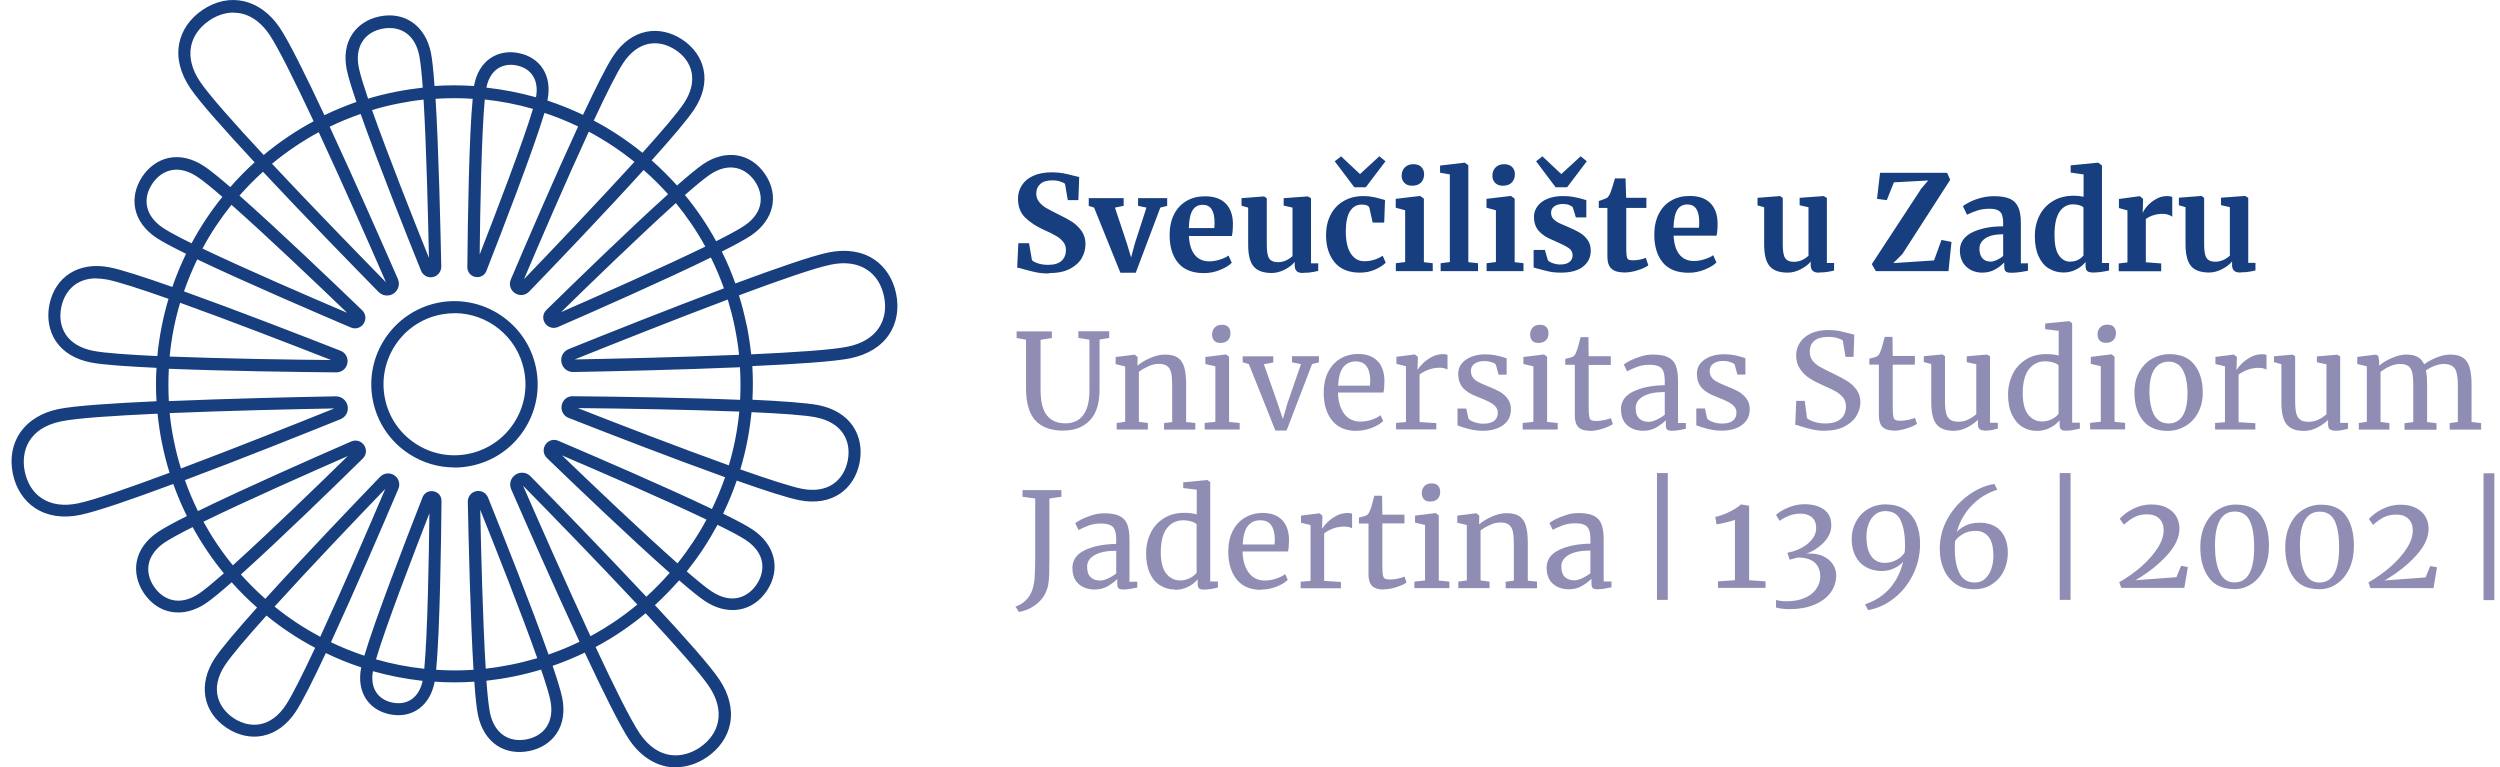
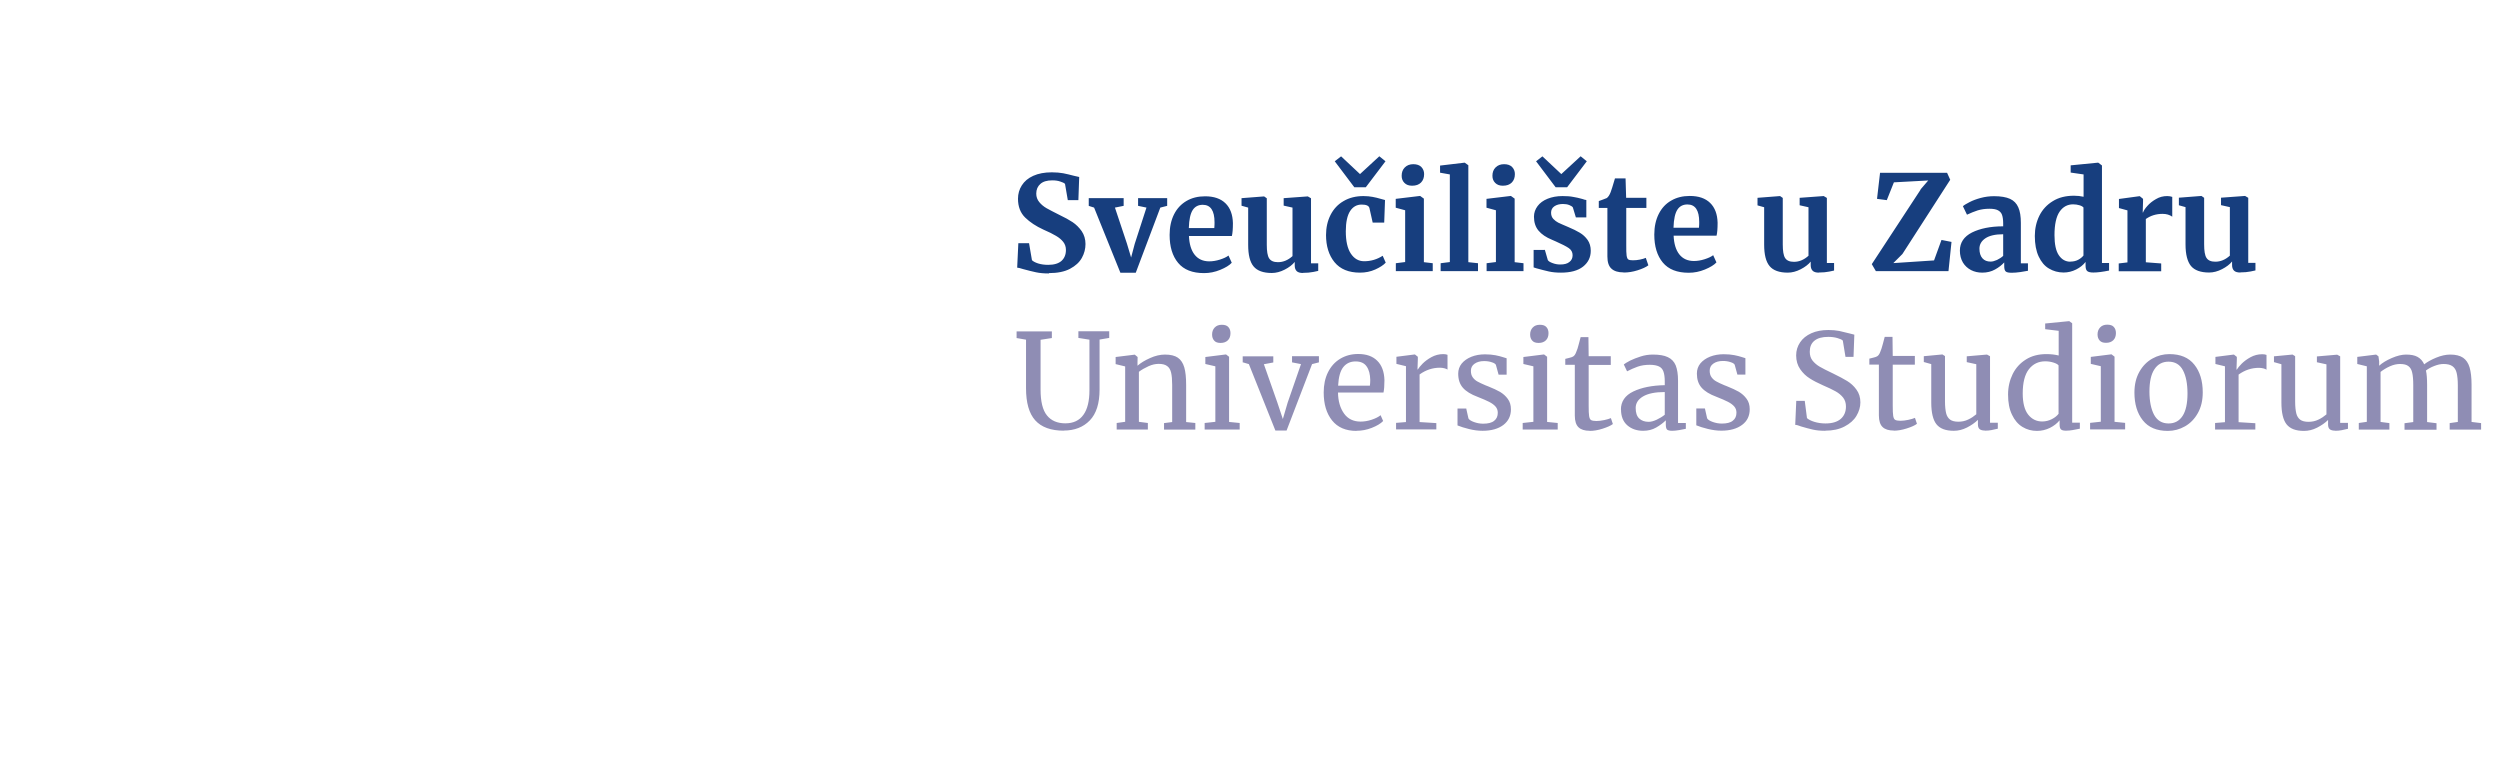
<svg xmlns="http://www.w3.org/2000/svg" width="215" height="66" viewBox="0 0 215 66" fill="none">
-   <path d="M58.124 66C56.623 66 55.172 65.179 54.121 63.628C53.341 62.467 51.89 59.545 50.288 56.122C49.398 56.553 48.477 56.933 47.526 57.263C47.937 58.454 48.227 59.425 48.347 59.995C48.587 61.176 48.427 62.247 47.867 63.078C47.356 63.848 46.516 64.389 45.505 64.589C44.494 64.789 43.513 64.629 42.743 64.118C41.912 63.568 41.342 62.647 41.101 61.467C40.981 60.886 40.881 59.885 40.791 58.624C39.64 58.704 38.509 58.704 37.379 58.624C37.379 58.644 37.379 58.664 37.368 58.684C36.978 60.696 35.447 61.807 33.556 61.437C31.664 61.066 30.663 59.475 31.054 57.453C31.054 57.453 31.054 57.413 31.064 57.393C30.023 57.053 29.002 56.643 28.021 56.162C26.941 58.474 26 60.346 25.439 61.196C24.689 62.337 23.698 63.058 22.597 63.278C21.576 63.488 20.476 63.248 19.505 62.607C17.423 61.226 17.013 58.815 18.484 56.593C19.044 55.752 20.405 54.151 22.107 52.249C21.336 51.569 20.606 50.848 19.925 50.078C18.974 50.908 18.204 51.549 17.713 51.879C15.762 53.2 13.62 52.85 12.379 51.018C11.809 50.168 11.589 49.197 11.759 48.286C11.949 47.306 12.579 46.425 13.58 45.754C14.071 45.424 14.951 44.944 16.072 44.383C15.632 43.493 15.242 42.572 14.901 41.621C11.358 42.942 8.276 44.003 6.895 44.283C5.394 44.593 4.053 44.383 3.002 43.683C2.031 43.042 1.361 41.992 1.101 40.721C0.55 37.998 2.131 35.767 5.044 35.176C6.415 34.896 9.677 34.676 13.46 34.506C13.4 33.535 13.4 32.584 13.46 31.634C10.918 31.513 8.817 31.373 7.816 31.173C6.475 30.913 5.434 30.282 4.803 29.342C4.223 28.471 4.023 27.37 4.243 26.229C4.723 23.777 6.795 22.476 9.407 22.987C10.408 23.177 12.409 23.828 14.821 24.678C15.161 23.697 15.552 22.747 16.002 21.826C14.861 21.265 13.96 20.785 13.47 20.465C12.459 19.794 11.829 18.924 11.629 17.943C11.449 17.032 11.659 16.061 12.229 15.201C12.8 14.34 13.61 13.77 14.521 13.58C15.502 13.379 16.552 13.63 17.553 14.29C18.054 14.62 18.844 15.261 19.805 16.091C20.456 15.341 21.156 14.63 21.897 13.96C19.325 11.188 17.143 8.746 16.352 7.565C15.502 6.294 15.171 4.973 15.412 3.742C15.632 2.601 16.352 1.57 17.423 0.85C19.725 -0.701 22.387 -0.091 24.048 2.371C24.839 3.532 26.29 6.474 27.901 9.907C28.792 9.476 29.713 9.096 30.653 8.766C30.243 7.565 29.943 6.594 29.823 6.004C29.582 4.823 29.743 3.752 30.303 2.921C30.814 2.151 31.654 1.61 32.655 1.41C34.827 0.97 36.588 2.231 37.058 4.533C37.178 5.113 37.279 6.124 37.368 7.395C38.509 7.315 39.64 7.325 40.761 7.395C40.761 7.365 40.771 7.335 40.781 7.305C40.981 6.274 41.472 5.473 42.192 4.993C42.863 4.543 43.713 4.382 44.594 4.563C46.486 4.933 47.486 6.524 47.096 8.546C47.096 8.546 47.086 8.606 47.076 8.646C48.127 8.996 49.148 9.406 50.138 9.877C51.229 7.555 52.17 5.663 52.74 4.813C53.491 3.672 54.482 2.951 55.583 2.731C56.603 2.521 57.704 2.761 58.675 3.402C59.646 4.042 60.296 4.963 60.506 5.984C60.737 7.085 60.456 8.275 59.696 9.416C59.135 10.267 57.764 11.878 56.043 13.79C56.813 14.47 57.534 15.191 58.225 15.951C59.185 15.111 59.966 14.46 60.466 14.12C62.418 12.799 64.559 13.149 65.8 14.981C67.031 16.812 66.551 18.924 64.6 20.245C64.109 20.575 63.209 21.065 62.078 21.636C62.518 22.517 62.908 23.437 63.239 24.378C66.791 23.057 69.884 21.986 71.275 21.706C72.776 21.406 74.117 21.606 75.168 22.306C76.138 22.947 76.809 23.998 77.069 25.269C77.329 26.54 77.119 27.77 76.479 28.741C75.788 29.792 74.627 30.503 73.136 30.813C71.755 31.093 68.493 31.313 64.7 31.483C64.76 32.454 64.76 33.415 64.71 34.376C67.272 34.496 69.343 34.646 70.354 34.836C71.695 35.096 72.736 35.727 73.366 36.667C73.947 37.538 74.147 38.639 73.927 39.78C73.707 40.921 73.106 41.871 72.245 42.452C71.315 43.082 70.104 43.282 68.763 43.022C67.772 42.832 65.77 42.182 63.359 41.331C63.028 42.292 62.638 43.242 62.188 44.173C63.329 44.734 64.219 45.204 64.71 45.534C66.671 46.835 67.171 48.947 65.961 50.788C64.74 52.63 62.598 52.99 60.636 51.699C60.146 51.369 59.355 50.738 58.405 49.908C57.744 50.658 57.054 51.369 56.323 52.039C58.895 54.801 61.057 57.243 61.847 58.414C62.698 59.675 63.028 61.006 62.788 62.237C62.568 63.378 61.847 64.409 60.777 65.129C59.926 65.7 59.025 65.98 58.145 65.98L58.124 66ZM54.992 63.048C56.613 65.44 58.725 65.259 60.176 64.289C61.027 63.708 61.577 62.938 61.747 62.057C61.938 61.096 61.667 60.045 60.967 59.015C60.196 57.874 58.065 55.472 55.523 52.74C54.191 53.851 52.75 54.831 51.219 55.642C52.8 59.025 54.231 61.907 54.992 63.038V63.048ZM42.132 61.266C42.312 62.177 42.733 62.858 43.333 63.258C43.884 63.618 44.564 63.728 45.315 63.578C46.055 63.428 46.646 63.058 47.006 62.507C47.406 61.907 47.516 61.116 47.326 60.206C47.216 59.655 46.926 58.734 46.536 57.584C45.765 57.814 44.984 58.014 44.194 58.174C43.403 58.334 42.613 58.454 41.832 58.544C41.922 59.755 42.022 60.716 42.132 61.266ZM19.365 57.183C17.974 59.275 18.834 60.916 20.085 61.757C20.836 62.247 21.626 62.427 22.397 62.277C23.228 62.107 23.978 61.547 24.579 60.636C25.119 59.815 26.04 57.974 27.101 55.712C25.619 54.931 24.218 54.001 22.917 52.94C21.236 54.801 19.905 56.373 19.365 57.183ZM32.075 57.714C31.814 59.135 32.465 60.166 33.766 60.426C35.067 60.676 36.047 59.965 36.348 58.554C34.897 58.394 33.465 58.114 32.075 57.724V57.714ZM37.519 57.603C38.58 57.674 39.65 57.674 40.721 57.603C40.451 53.15 40.301 46.485 40.231 43.142C40.231 42.702 40.521 42.332 40.951 42.242C41.392 42.152 41.802 42.382 41.972 42.792C43.223 45.895 45.685 52.089 47.176 56.292C48.087 55.972 48.977 55.612 49.838 55.192C47.666 50.508 45.295 45.134 43.964 42.082C43.764 41.621 43.914 41.111 44.324 40.831C44.734 40.55 45.275 40.6 45.625 40.961C47.957 43.333 52.05 47.546 55.583 51.319C56.293 50.678 56.964 49.988 57.594 49.267C54.252 46.315 49.438 41.711 47.036 39.389C46.716 39.079 46.666 38.609 46.906 38.239C47.146 37.868 47.606 37.728 48.017 37.908C51.089 39.219 57.204 41.851 61.227 43.773C61.657 42.882 62.038 41.962 62.358 41.041C57.724 39.38 51.98 37.148 48.897 35.937C48.457 35.767 48.217 35.316 48.307 34.856C48.397 34.396 48.777 34.065 49.258 34.075C53.261 34.115 59.055 34.196 63.649 34.386C63.699 33.455 63.689 32.524 63.639 31.584C58.485 31.804 52.63 31.934 49.308 31.994H49.288C48.797 31.994 48.387 31.663 48.287 31.173C48.187 30.683 48.437 30.212 48.907 30.022C51.99 28.781 57.424 26.61 62.258 24.798C61.938 23.887 61.557 23.007 61.137 22.146C57.134 24.108 51.039 26.79 47.987 28.121C47.576 28.301 47.126 28.161 46.876 27.8C46.626 27.43 46.676 26.96 46.996 26.65C49.378 24.318 54.142 19.684 57.454 16.702C56.794 15.961 56.093 15.271 55.352 14.62C52.05 18.263 47.807 22.697 45.505 25.078C45.175 25.419 44.674 25.469 44.284 25.209C43.894 24.948 43.743 24.468 43.934 24.028C45.225 20.985 47.657 15.341 49.718 10.877C48.787 10.427 47.817 10.037 46.826 9.707C45.865 12.919 43.093 20.075 41.832 23.297C41.682 23.687 41.292 23.898 40.881 23.817C40.471 23.737 40.191 23.397 40.191 22.977C40.231 18.694 40.341 11.658 40.651 8.496C39.6 8.426 38.529 8.426 37.459 8.496C37.729 12.949 37.879 19.594 37.949 22.927C37.949 23.367 37.659 23.737 37.228 23.828C36.788 23.918 36.378 23.687 36.208 23.277C34.957 20.185 32.505 14.01 31.014 9.797C30.103 10.117 29.212 10.477 28.352 10.898C30.523 15.581 32.885 20.935 34.216 23.988C34.416 24.448 34.266 24.958 33.856 25.239C33.446 25.519 32.905 25.459 32.555 25.108C30.233 22.737 26.14 18.543 22.617 14.771C21.907 15.411 21.226 16.102 20.596 16.822C23.938 19.774 28.742 24.368 31.144 26.68C31.464 26.99 31.514 27.46 31.274 27.831C31.034 28.201 30.573 28.341 30.163 28.161C27.091 26.85 20.986 24.228 16.963 22.306C16.532 23.197 16.152 24.118 15.822 25.058C20.456 26.72 26.19 28.951 29.282 30.162C29.723 30.332 29.963 30.783 29.873 31.243C29.783 31.704 29.392 32.024 28.932 32.024H28.922C25.61 31.994 19.445 31.914 14.521 31.714C14.471 32.634 14.471 33.565 14.521 34.496C19.675 34.276 25.539 34.145 28.872 34.085C29.372 34.085 29.793 34.416 29.893 34.906C29.993 35.396 29.743 35.867 29.272 36.057C26.19 37.298 20.736 39.48 15.902 41.291C16.222 42.202 16.602 43.092 17.023 43.953C21.036 41.992 27.141 39.299 30.203 37.968C30.613 37.788 31.064 37.928 31.314 38.289C31.564 38.659 31.514 39.129 31.194 39.44C28.812 41.781 24.028 46.435 20.716 49.407C21.376 50.148 22.077 50.838 22.817 51.499C26.12 47.856 30.383 43.403 32.685 41.011C33.015 40.67 33.516 40.62 33.906 40.871C34.296 41.131 34.446 41.621 34.256 42.051C32.955 45.104 30.523 50.768 28.462 55.232C29.392 55.682 30.353 56.062 31.334 56.393C32.225 53.37 34.776 46.765 36.338 42.772C36.488 42.382 36.878 42.172 37.288 42.252C37.699 42.332 37.979 42.672 37.969 43.092C37.939 46.565 37.829 54.281 37.509 57.603H37.519ZM32.335 56.703C33.686 57.093 35.067 57.363 36.488 57.514C36.768 54.611 36.888 47.956 36.928 44.143C35.547 47.696 33.155 53.911 32.335 56.703ZM41.302 43.873C41.372 47.386 41.522 53.42 41.772 57.503C42.513 57.423 43.253 57.303 43.994 57.153C44.744 57.003 45.475 56.813 46.205 56.603C44.844 52.74 42.613 47.125 41.312 43.873H41.302ZM23.618 52.169C24.839 53.16 26.16 54.031 27.541 54.761C29.503 50.518 31.804 45.164 33.135 42.041C30.784 44.483 26.75 48.707 23.618 52.159V52.169ZM44.984 41.771C46.325 44.834 48.647 50.118 50.779 54.711C52.21 53.941 53.561 53.03 54.812 51.989C51.349 48.286 47.326 44.153 44.984 41.771ZM16.562 45.334C15.482 45.874 14.641 46.335 14.171 46.645C13.4 47.166 12.93 47.806 12.79 48.507C12.669 49.157 12.82 49.828 13.25 50.458C13.97 51.519 15.362 52.229 17.133 51.038C17.593 50.728 18.334 50.108 19.255 49.307C18.244 48.076 17.343 46.745 16.562 45.324V45.334ZM59.055 49.137C59.976 49.938 60.727 50.548 61.197 50.858C62.978 52.039 64.369 51.319 65.08 50.248C65.79 49.177 65.911 47.616 64.129 46.435C63.659 46.125 62.808 45.674 61.707 45.134C61.327 45.834 60.917 46.525 60.476 47.196C60.036 47.866 59.556 48.517 59.065 49.137H59.055ZM17.493 44.864C18.224 46.195 19.074 47.456 20.025 48.617C23.067 45.874 27.411 41.671 29.913 39.219C26.7 40.63 21.166 43.072 17.483 44.874L17.493 44.864ZM48.307 39.139C50.829 41.571 55.202 45.734 58.265 48.447C58.735 47.866 59.175 47.255 59.596 46.625C60.016 45.995 60.406 45.344 60.757 44.684C57.064 42.922 51.529 40.53 48.297 39.149L48.307 39.139ZM13.55 35.577C9.807 35.747 6.595 35.957 5.254 36.237C2.422 36.818 1.781 38.839 2.131 40.55C2.342 41.561 2.842 42.362 3.592 42.852C4.403 43.393 5.474 43.543 6.695 43.292C8.046 43.022 11.078 41.962 14.581 40.66C14.331 39.84 14.111 39.009 13.941 38.158C13.76 37.298 13.64 36.437 13.55 35.577ZM63.669 40.37C66.041 41.201 67.992 41.841 68.953 42.032C70.014 42.242 70.954 42.102 71.655 41.621C72.296 41.181 72.726 40.49 72.906 39.61C73.076 38.729 72.936 37.928 72.506 37.278C72.035 36.577 71.225 36.097 70.154 35.887C69.193 35.697 67.141 35.556 64.63 35.446C64.469 37.118 64.149 38.769 63.669 40.37ZM14.591 35.526C14.671 36.327 14.791 37.138 14.961 37.938C15.121 38.739 15.322 39.52 15.562 40.29C20.305 38.509 25.66 36.367 28.752 35.126C25.409 35.186 19.655 35.316 14.591 35.526ZM49.688 35.096C52.84 36.337 58.285 38.439 62.678 40.02C63.128 38.509 63.429 36.968 63.579 35.396C58.915 35.216 53.081 35.126 49.688 35.096ZM14.581 30.663C19.245 30.843 25.079 30.933 28.472 30.963C25.319 29.722 19.885 27.62 15.492 26.039C15.041 27.53 14.741 29.081 14.591 30.653L14.581 30.663ZM62.588 25.759C57.854 27.54 52.51 29.672 49.418 30.913C52.75 30.853 58.505 30.723 63.559 30.513C63.479 29.712 63.349 28.921 63.188 28.121C63.028 27.31 62.818 26.53 62.588 25.759ZM8.276 23.938C6.435 23.938 5.514 25.169 5.264 26.45C5.094 27.33 5.234 28.131 5.664 28.781C6.134 29.482 6.945 29.962 8.016 30.172C8.987 30.363 11.038 30.503 13.53 30.623C13.69 28.941 14.021 27.29 14.491 25.699C12.119 24.858 10.158 24.228 9.197 24.038C8.867 23.978 8.556 23.948 8.266 23.948L8.276 23.938ZM64.209 27.921C64.379 28.771 64.51 29.622 64.6 30.473C68.342 30.302 71.565 30.092 72.906 29.812C74.127 29.562 75.058 29.002 75.588 28.191C76.078 27.44 76.239 26.509 76.028 25.499C75.818 24.488 75.318 23.687 74.567 23.197C73.757 22.657 72.686 22.506 71.465 22.757C70.114 23.027 67.061 24.088 63.549 25.399C63.809 26.219 64.019 27.06 64.199 27.921H64.209ZM17.413 21.376C21.106 23.137 26.63 25.529 29.853 26.9C27.331 24.478 22.977 20.325 19.905 17.613C18.964 18.794 18.124 20.045 17.413 21.376ZM58.124 17.463C55.082 20.205 50.759 24.388 48.257 26.84C51.469 25.439 56.974 22.997 60.657 21.206C59.926 19.874 59.075 18.623 58.124 17.463ZM23.388 14.08C26.85 17.773 30.863 21.896 33.195 24.278C31.864 21.215 29.543 15.951 27.411 11.368C25.97 12.149 24.629 13.059 23.388 14.09V14.08ZM50.639 11.318C48.687 15.551 46.386 20.895 45.065 24.008C47.406 21.576 51.419 17.363 54.562 13.92C53.341 12.939 52.03 12.068 50.649 11.328L50.639 11.318ZM31.994 9.466C33.365 13.329 35.577 18.924 36.888 22.176C36.818 18.674 36.668 12.649 36.428 8.566C35.677 8.646 34.937 8.766 34.186 8.916C33.446 9.066 32.715 9.246 32.004 9.466H31.994ZM41.692 8.556C41.412 11.478 41.292 18.093 41.252 21.886C42.633 18.353 45.004 12.168 45.835 9.366C44.494 8.976 43.103 8.706 41.692 8.556ZM15.181 14.59C15.021 14.59 14.871 14.61 14.721 14.64C14.081 14.771 13.51 15.181 13.09 15.811C12.669 16.442 12.519 17.122 12.649 17.763C12.79 18.463 13.27 19.104 14.041 19.614C14.511 19.924 15.372 20.385 16.472 20.925C17.233 19.514 18.114 18.173 19.125 16.932C18.194 16.131 17.443 15.511 16.963 15.201C16.362 14.8 15.752 14.59 15.171 14.59H15.181ZM58.905 16.772C59.916 18.003 60.817 19.324 61.587 20.745C62.678 20.195 63.539 19.734 64.009 19.414C65.78 18.223 65.64 16.662 64.93 15.601C64.209 14.54 62.818 13.83 61.047 15.021C60.576 15.341 59.826 15.961 58.905 16.772ZM20.085 1.08C19.335 1.08 18.604 1.35 18.004 1.76C17.153 2.341 16.602 3.111 16.432 3.992C16.242 4.953 16.512 6.004 17.213 7.035C17.984 8.175 20.125 10.587 22.677 13.329C23.998 12.229 25.429 11.258 26.971 10.427C25.379 7.035 23.948 4.142 23.188 3.001C22.247 1.61 21.136 1.09 20.085 1.09V1.08ZM51.079 10.377C52.56 11.158 53.951 12.088 55.252 13.139C56.944 11.258 58.285 9.687 58.825 8.866C59.425 7.965 59.646 7.045 59.476 6.214C59.316 5.453 58.845 4.783 58.094 4.292C57.344 3.802 56.553 3.622 55.783 3.772C54.952 3.942 54.202 4.503 53.601 5.413C53.051 6.234 52.13 8.095 51.059 10.377H51.079ZM33.486 2.411C33.275 2.411 33.075 2.431 32.875 2.471C32.135 2.621 31.544 2.991 31.184 3.542C30.784 4.142 30.673 4.933 30.863 5.844C30.974 6.394 31.264 7.325 31.654 8.486C32.405 8.255 33.185 8.065 33.976 7.905C34.776 7.745 35.567 7.625 36.358 7.535C36.268 6.304 36.168 5.343 36.057 4.783C35.697 3.021 34.586 2.411 33.496 2.411H33.486ZM41.822 7.535C43.273 7.695 44.704 7.975 46.095 8.366C46.365 6.924 45.725 5.884 44.414 5.623C43.803 5.503 43.243 5.603 42.793 5.904C42.312 6.234 41.972 6.794 41.832 7.535H41.822ZM39.07 40.2C37.679 40.2 36.318 39.79 35.137 39.009C33.546 37.958 32.455 36.347 32.075 34.476C31.284 30.613 33.796 26.83 37.659 26.039C41.522 25.259 45.305 27.761 46.095 31.623C46.476 33.495 46.105 35.406 45.054 36.998C44.004 38.589 42.392 39.68 40.521 40.06C40.041 40.16 39.56 40.21 39.08 40.21L39.07 40.2ZM39.09 26.94C38.69 26.94 38.279 26.98 37.869 27.06C34.566 27.73 32.435 30.963 33.105 34.266C33.425 35.867 34.356 37.238 35.717 38.139C37.078 39.039 38.71 39.359 40.301 39.029C41.902 38.699 43.273 37.778 44.174 36.417C45.075 35.056 45.395 33.425 45.065 31.824C44.474 28.931 41.922 26.93 39.08 26.93L39.09 26.94Z" fill="#173E7E" />
-   <path d="M214.515 40.7H213.584V51.609H214.515V40.7ZM203.687 50.098L203.857 50.578H209.281L209.581 48.787L209.001 48.677L208.601 49.657L205.078 49.918C206.159 49.287 207.059 48.577 207.78 47.786C208.501 46.995 208.861 46.225 208.861 45.474C208.861 45.104 208.771 44.764 208.601 44.453C208.43 44.143 208.16 43.893 207.79 43.693C207.43 43.503 206.979 43.403 206.449 43.403C205.888 43.403 205.358 43.533 204.868 43.783C204.377 44.033 203.997 44.323 203.727 44.633L204.087 45.144C204.347 44.894 204.638 44.684 204.948 44.513C205.258 44.343 205.628 44.253 206.059 44.253C206.519 44.253 206.879 44.373 207.129 44.623C207.38 44.874 207.5 45.204 207.5 45.614C207.5 46.095 207.33 46.615 206.979 47.156C206.639 47.696 206.169 48.226 205.588 48.737C205.008 49.247 204.367 49.697 203.667 50.098M199.474 50.098C198.893 50.098 198.463 49.807 198.193 49.227C197.922 48.647 197.792 47.876 197.792 46.915C197.792 45.955 197.932 45.254 198.213 44.754C198.493 44.253 198.923 44.003 199.504 44.003C200.084 44.003 200.524 44.263 200.785 44.794C201.035 45.324 201.165 46.085 201.165 47.065C201.165 49.087 200.604 50.098 199.474 50.098ZM199.424 50.678C199.994 50.678 200.504 50.528 200.965 50.208C201.425 49.898 201.785 49.457 202.046 48.897C202.306 48.336 202.436 47.686 202.436 46.945C202.436 45.844 202.206 44.984 201.755 44.353C201.305 43.723 200.584 43.403 199.594 43.403C199.033 43.403 198.523 43.553 198.052 43.843C197.582 44.133 197.212 44.563 196.942 45.124C196.671 45.684 196.531 46.335 196.531 47.075C196.531 48.136 196.771 48.997 197.252 49.667C197.732 50.338 198.463 50.668 199.424 50.668M192.168 50.088C191.587 50.088 191.157 49.797 190.887 49.217C190.617 48.637 190.487 47.866 190.487 46.905C190.487 45.944 190.627 45.244 190.907 44.744C191.187 44.243 191.617 43.993 192.198 43.993C192.778 43.993 193.219 44.253 193.479 44.784C193.729 45.314 193.859 46.075 193.859 47.055C193.859 49.077 193.299 50.088 192.168 50.088ZM192.118 50.668C192.688 50.668 193.199 50.518 193.659 50.198C194.119 49.888 194.48 49.447 194.74 48.887C195 48.326 195.13 47.676 195.13 46.935C195.13 45.834 194.9 44.974 194.45 44.343C193.999 43.713 193.279 43.393 192.288 43.393C191.728 43.393 191.217 43.543 190.747 43.833C190.276 44.123 189.906 44.553 189.636 45.114C189.366 45.674 189.226 46.325 189.226 47.065C189.226 48.126 189.466 48.987 189.946 49.657C190.427 50.328 191.157 50.658 192.118 50.658M182.26 50.078L182.43 50.558H187.855L188.155 48.767L187.574 48.657L187.174 49.637L183.651 49.898C184.732 49.267 185.633 48.556 186.353 47.766C187.074 46.975 187.434 46.205 187.434 45.454C187.434 45.084 187.344 44.744 187.174 44.433C187.004 44.123 186.734 43.873 186.363 43.673C186.003 43.483 185.553 43.383 185.022 43.383C184.462 43.383 183.932 43.513 183.441 43.763C182.951 44.013 182.571 44.303 182.3 44.614L182.661 45.124C182.921 44.874 183.211 44.663 183.521 44.493C183.831 44.323 184.202 44.233 184.632 44.233C185.092 44.233 185.453 44.353 185.703 44.603C185.953 44.854 186.073 45.184 186.073 45.594C186.073 46.075 185.903 46.595 185.553 47.136C185.213 47.676 184.742 48.206 184.162 48.717C183.581 49.227 182.941 49.677 182.24 50.078M178.067 40.681H177.136V51.589H178.067V40.681ZM169.901 45.654C170.371 45.654 170.741 45.824 171.022 46.175C171.302 46.525 171.432 47.075 171.432 47.826C171.432 48.216 171.372 48.577 171.252 48.927C171.132 49.277 170.952 49.557 170.711 49.778C170.471 49.998 170.171 50.098 169.821 50.098C169.19 50.098 168.75 49.807 168.48 49.227C168.209 48.647 168.089 47.896 168.119 46.975C168.119 46.865 168.119 46.715 168.139 46.535C168.259 46.325 168.48 46.125 168.8 45.934C169.12 45.744 169.48 45.654 169.891 45.654M169.751 50.678C170.351 50.678 170.871 50.538 171.312 50.248C171.752 49.958 172.092 49.577 172.323 49.107C172.553 48.637 172.673 48.116 172.673 47.566C172.673 46.745 172.463 46.105 172.042 45.644C171.622 45.184 171.022 44.954 170.231 44.954C169.791 44.954 169.4 45.034 169.07 45.184C168.74 45.344 168.48 45.524 168.29 45.744C168.51 44.914 168.92 44.163 169.53 43.513C170.141 42.862 170.882 42.392 171.772 42.112L171.512 41.621C170.751 41.741 170.011 42.062 169.29 42.582C168.57 43.102 167.969 43.763 167.509 44.574C167.049 45.384 166.818 46.265 166.818 47.215C166.818 47.856 166.938 48.447 167.169 48.967C167.399 49.497 167.739 49.908 168.179 50.218C168.62 50.528 169.15 50.678 169.761 50.678M162.085 48.406C161.604 48.406 161.224 48.226 160.944 47.856C160.664 47.486 160.514 46.915 160.514 46.135C160.514 45.764 160.574 45.414 160.694 45.074C160.814 44.744 160.994 44.473 161.244 44.263C161.494 44.053 161.784 43.953 162.135 43.953C162.775 43.953 163.226 44.223 163.466 44.774C163.716 45.314 163.836 46.055 163.836 46.975L163.806 47.496C163.696 47.716 163.486 47.926 163.166 48.116C162.845 48.306 162.485 48.406 162.075 48.406M162.215 43.373C161.604 43.373 161.084 43.513 160.634 43.783C160.183 44.063 159.843 44.423 159.603 44.884C159.363 45.334 159.243 45.834 159.243 46.375C159.243 46.915 159.353 47.396 159.563 47.816C159.773 48.226 160.073 48.547 160.463 48.767C160.854 48.987 161.314 49.107 161.835 49.107C162.215 49.107 162.565 49.027 162.895 48.877C163.226 48.727 163.476 48.536 163.666 48.316C163.466 49.177 163.095 49.928 162.545 50.568C161.995 51.209 161.274 51.679 160.393 51.969L160.654 52.47C161.414 52.34 162.145 52.019 162.825 51.499C163.516 50.978 164.066 50.308 164.487 49.477C164.907 48.657 165.127 47.736 165.127 46.735C165.127 46.095 165.017 45.524 164.807 45.024C164.587 44.513 164.266 44.113 163.826 43.823C163.386 43.533 162.845 43.383 162.215 43.383M153.878 52.389C154.679 52.389 155.39 52.269 156 52.019C156.611 51.769 157.081 51.429 157.411 50.988C157.741 50.548 157.911 50.048 157.911 49.497C157.911 49.137 157.821 48.817 157.631 48.536C157.441 48.256 157.181 48.026 156.841 47.856C156.5 47.686 156.11 47.606 155.66 47.606C155.52 47.606 155.42 47.606 155.34 47.616C155.92 47.416 156.43 47.085 156.851 46.645C157.271 46.205 157.491 45.714 157.491 45.184C157.491 44.574 157.281 44.113 156.851 43.813C156.43 43.513 155.87 43.362 155.179 43.362C154.699 43.362 154.219 43.463 153.758 43.663C153.288 43.863 152.958 44.073 152.738 44.283L153.048 44.794C153.278 44.623 153.548 44.473 153.858 44.353C154.169 44.233 154.499 44.173 154.839 44.173C155.229 44.173 155.56 44.273 155.81 44.473C156.06 44.674 156.19 44.994 156.19 45.424C156.19 45.794 156.05 46.145 155.76 46.475C155.47 46.805 155.089 47.065 154.619 47.266C154.339 47.386 154.039 47.476 153.718 47.536L153.908 48.136C153.908 48.136 154.018 48.106 154.269 48.036L154.619 47.946C155.269 47.946 155.75 48.096 156.07 48.386C156.38 48.667 156.54 49.067 156.54 49.587C156.54 49.978 156.42 50.328 156.19 50.658C155.96 50.988 155.63 51.239 155.189 51.429C154.749 51.619 154.239 51.709 153.638 51.709C153.288 51.709 152.988 51.669 152.738 51.599V52.249C152.878 52.289 153.058 52.319 153.268 52.349C153.478 52.38 153.668 52.389 153.848 52.389M149.205 49.898L147.744 49.998V50.558H151.837V49.998L150.426 49.898V43.493L149.735 43.383H149.725C149.455 43.623 149.115 43.833 148.704 44.033C148.294 44.233 147.904 44.373 147.513 44.453L147.624 45.094C147.834 45.064 148.114 45.004 148.454 44.924C148.794 44.844 149.045 44.774 149.205 44.704V49.908V49.898ZM143.43 40.681H142.5V51.589H143.43V40.681ZM135.384 49.908C135.044 49.908 134.774 49.807 134.574 49.617C134.373 49.427 134.273 49.127 134.273 48.717C134.273 48.306 134.483 47.976 134.904 47.726C135.324 47.476 135.945 47.346 136.775 47.346V49.297C136.565 49.467 136.325 49.607 136.075 49.727C135.814 49.847 135.594 49.908 135.394 49.908M133.012 48.847C133.012 49.437 133.192 49.888 133.553 50.208C133.913 50.518 134.363 50.678 134.914 50.678C135.334 50.678 135.704 50.588 136.035 50.398C136.365 50.208 136.645 49.998 136.865 49.778V50.148C136.865 50.368 136.905 50.508 136.975 50.578C137.055 50.638 137.196 50.678 137.406 50.678C137.576 50.678 137.786 50.658 138.016 50.618C138.246 50.578 138.436 50.538 138.587 50.508V50.008H137.916V46.365C137.916 45.824 137.846 45.384 137.716 45.054C137.576 44.724 137.356 44.493 137.035 44.343C136.725 44.193 136.295 44.123 135.754 44.123C135.404 44.123 135.054 44.173 134.714 44.283C134.363 44.393 134.063 44.513 133.793 44.644C133.533 44.784 133.343 44.894 133.252 44.974L133.533 45.564C133.833 45.404 134.143 45.274 134.443 45.164C134.754 45.054 135.094 45.004 135.484 45.004C135.824 45.004 136.085 45.054 136.275 45.144C136.465 45.234 136.595 45.384 136.665 45.594C136.745 45.794 136.775 46.075 136.775 46.435V46.755C135.684 46.775 134.784 46.955 134.073 47.296C133.363 47.636 133.002 48.156 133.002 48.867M126.137 49.918L125.416 50.018V50.578H128.099V50.018L127.328 49.918V45.614C127.568 45.434 127.848 45.274 128.159 45.134C128.469 44.994 128.759 44.934 129.029 44.934C129.349 44.934 129.59 44.994 129.76 45.124C129.93 45.254 130.04 45.434 130.1 45.694C130.16 45.944 130.19 46.295 130.19 46.745V49.938L129.49 50.028V50.588H132.182V50.018L131.391 49.938V46.755C131.391 46.115 131.341 45.614 131.231 45.234C131.121 44.864 130.941 44.584 130.68 44.403C130.42 44.223 130.05 44.133 129.57 44.133C129.159 44.133 128.729 44.233 128.289 44.433C127.838 44.633 127.478 44.854 127.208 45.094V44.824L127.218 44.343L126.978 44.143H126.948L125.326 44.343V44.954L126.147 45.154V49.928L126.137 49.918ZM122.554 49.918L121.634 50.018V50.578H124.646V50.018L123.735 49.928V44.323L123.475 44.123H123.455L121.694 44.343V44.944L122.554 45.144V49.918ZM123.005 43.132H123.015C123.275 43.132 123.485 43.052 123.635 42.902C123.785 42.752 123.855 42.542 123.855 42.292C123.855 42.082 123.795 41.901 123.675 41.771C123.555 41.641 123.365 41.571 123.105 41.571C122.844 41.571 122.644 41.651 122.494 41.811C122.344 41.971 122.274 42.172 122.274 42.412C122.274 42.622 122.334 42.802 122.454 42.932C122.574 43.072 122.754 43.132 122.995 43.132M118.971 50.688C119.302 50.688 119.672 50.628 120.082 50.498C120.483 50.368 120.783 50.238 120.963 50.098L120.793 49.587C120.653 49.647 120.463 49.707 120.222 49.758C119.972 49.807 119.752 49.837 119.542 49.837C119.332 49.837 119.182 49.807 119.092 49.758C119.001 49.707 118.951 49.587 118.921 49.417C118.891 49.247 118.881 48.937 118.881 48.507V45.014H120.783V44.263H118.881L118.861 42.632H118.191C118.171 42.692 118.131 42.882 118.041 43.202C117.961 43.523 117.891 43.753 117.821 43.893C117.751 44.093 117.66 44.233 117.54 44.303C117.48 44.343 117.36 44.383 117.19 44.433C117.02 44.483 116.91 44.503 116.87 44.513V45.024H117.69V49.387C117.69 49.868 117.801 50.198 118.011 50.398C118.221 50.598 118.541 50.698 118.971 50.698M111.846 50.588H115.319V50.048L113.878 49.958V45.864C114.418 45.474 114.998 45.284 115.629 45.284C115.769 45.284 115.899 45.304 116.019 45.334C116.139 45.364 116.219 45.404 116.279 45.444V44.173C116.179 44.133 116.059 44.113 115.909 44.113C115.549 44.113 115.209 44.203 114.898 44.373C114.588 44.544 114.338 44.734 114.138 44.934C113.938 45.134 113.807 45.304 113.727 45.434H113.697L113.727 44.544V44.343L113.477 44.143H113.457L111.886 44.343V44.954L112.707 45.154V49.958L111.856 50.028V50.588H111.846ZM106.872 46.825C106.912 46.075 107.062 45.544 107.322 45.224C107.583 44.904 107.933 44.744 108.373 44.744C108.814 44.744 109.124 44.884 109.324 45.174C109.524 45.454 109.624 45.844 109.634 46.335C109.634 46.505 109.624 46.665 109.604 46.825H106.872ZM108.443 50.708C108.894 50.708 109.334 50.628 109.764 50.458C110.195 50.288 110.525 50.098 110.745 49.868L110.525 49.367C110.345 49.517 110.085 49.647 109.754 49.758C109.424 49.868 109.104 49.928 108.804 49.928C108.193 49.928 107.713 49.697 107.383 49.237C107.052 48.777 106.872 48.176 106.862 47.426H110.775C110.825 47.185 110.855 46.835 110.855 46.365C110.835 45.634 110.625 45.084 110.235 44.694C109.844 44.303 109.294 44.113 108.593 44.113C108.013 44.113 107.503 44.253 107.052 44.523C106.602 44.794 106.252 45.184 106.001 45.684C105.751 46.185 105.631 46.765 105.631 47.426C105.631 48.426 105.871 49.227 106.352 49.828C106.832 50.428 107.533 50.728 108.443 50.728M101.498 49.918C101.008 49.918 100.607 49.717 100.297 49.327C99.987 48.937 99.827 48.326 99.827 47.506C99.827 46.565 100.007 45.874 100.357 45.424C100.707 44.974 101.178 44.744 101.768 44.744C102.018 44.744 102.259 44.784 102.479 44.854C102.699 44.924 102.849 45.004 102.909 45.094V49.257C102.779 49.427 102.589 49.587 102.329 49.717C102.068 49.847 101.798 49.918 101.498 49.918ZM101.048 50.728C101.448 50.728 101.818 50.638 102.169 50.468C102.509 50.298 102.789 50.078 102.999 49.818V50.178C102.999 50.398 103.039 50.538 103.129 50.608C103.209 50.678 103.349 50.708 103.55 50.708C103.75 50.708 103.93 50.688 104.11 50.658C104.29 50.628 104.5 50.588 104.741 50.528V50.008H104.08V41.461L103.83 41.281H103.8L101.758 41.481V41.971L102.919 42.112V44.233C102.599 44.153 102.249 44.103 101.858 44.103C101.188 44.103 100.597 44.253 100.107 44.563C99.606 44.874 99.226 45.284 98.966 45.814C98.706 46.345 98.566 46.935 98.566 47.576C98.566 48.266 98.676 48.847 98.896 49.317C99.116 49.788 99.416 50.138 99.797 50.358C100.177 50.588 100.587 50.698 101.048 50.698M94.603 49.928C94.262 49.928 93.992 49.828 93.792 49.637C93.592 49.447 93.492 49.147 93.492 48.737C93.492 48.326 93.702 47.996 94.122 47.746C94.543 47.496 95.163 47.366 95.994 47.366V49.317C95.784 49.487 95.543 49.627 95.293 49.748C95.033 49.868 94.813 49.928 94.613 49.928M92.231 48.867C92.231 49.457 92.411 49.908 92.771 50.228C93.132 50.538 93.582 50.698 94.132 50.698C94.553 50.698 94.923 50.608 95.253 50.418C95.583 50.228 95.864 50.018 96.084 49.797V50.168C96.084 50.388 96.124 50.528 96.194 50.598C96.274 50.658 96.414 50.698 96.624 50.698C96.794 50.698 97.004 50.678 97.235 50.638C97.465 50.598 97.655 50.558 97.805 50.528V50.028H97.135V46.385C97.135 45.844 97.065 45.404 96.934 45.074C96.804 44.744 96.574 44.513 96.254 44.363C95.944 44.213 95.513 44.143 94.973 44.143C94.623 44.143 94.272 44.193 93.932 44.303C93.582 44.413 93.282 44.533 93.011 44.663C92.751 44.804 92.561 44.914 92.471 44.994L92.751 45.584C93.052 45.424 93.362 45.294 93.662 45.184C93.972 45.074 94.312 45.024 94.703 45.024C95.043 45.024 95.303 45.074 95.493 45.164C95.683 45.254 95.814 45.404 95.884 45.614C95.964 45.814 95.994 46.095 95.994 46.455V46.775C94.903 46.795 94.002 46.975 93.292 47.316C92.581 47.656 92.221 48.176 92.221 48.887M87.317 52.149L87.627 52.63C88.238 52.52 88.768 52.269 89.228 51.879C89.689 51.489 89.989 50.988 90.129 50.378C90.179 50.118 90.219 49.807 90.229 49.447C90.239 49.087 90.249 48.607 90.249 48.006V42.872L91.28 42.722V42.152H87.938V42.722L89.028 42.872V47.916C89.028 48.707 89.008 49.297 88.978 49.687C88.948 50.068 88.888 50.408 88.788 50.698C88.668 51.069 88.478 51.379 88.208 51.639C87.948 51.889 87.647 52.069 87.307 52.169" fill="#8F8DB4" />
  <path d="M202.836 36.948H205.488V36.387L204.728 36.287V31.984C204.958 31.804 205.218 31.643 205.528 31.503C205.838 31.363 206.129 31.303 206.399 31.303C206.729 31.303 206.969 31.363 207.129 31.493C207.29 31.613 207.4 31.804 207.45 32.054C207.51 32.304 207.54 32.654 207.54 33.115V36.297L206.789 36.397V36.958H209.541V36.397L208.731 36.297V33.125C208.731 32.584 208.701 32.154 208.631 31.864C208.831 31.714 209.061 31.584 209.351 31.473C209.631 31.363 209.892 31.303 210.142 31.303C210.472 31.303 210.732 31.363 210.912 31.493C211.093 31.623 211.213 31.814 211.273 32.074C211.333 32.334 211.373 32.684 211.373 33.125V36.287L210.672 36.387V36.948H213.374V36.387L212.554 36.287V33.095C212.554 32.464 212.494 31.964 212.384 31.593C212.273 31.223 212.083 30.943 211.823 30.763C211.553 30.583 211.193 30.493 210.722 30.493C210.342 30.493 209.932 30.583 209.501 30.763C209.071 30.943 208.731 31.133 208.48 31.333C208.35 31.043 208.16 30.833 207.91 30.693C207.66 30.553 207.33 30.493 206.919 30.493C206.559 30.493 206.149 30.593 205.688 30.793C205.228 30.993 204.868 31.213 204.608 31.453V31.093L204.547 30.643L204.347 30.493L202.726 30.693V31.303L203.547 31.503V36.277L202.856 36.377V36.938L202.836 36.948ZM200.835 37.048C201.035 37.048 201.215 37.028 201.375 36.998C201.525 36.968 201.715 36.928 201.925 36.877V36.367H201.255V30.643L200.995 30.503H200.985L199.253 30.653V31.153L200.074 31.333V35.637C199.874 35.807 199.644 35.967 199.383 36.087C199.123 36.217 198.833 36.277 198.533 36.277C198.233 36.277 197.982 36.217 197.822 36.097C197.662 35.977 197.542 35.797 197.482 35.556C197.422 35.306 197.382 34.966 197.382 34.526V30.633L197.162 30.493H197.152L195.561 30.643V31.143L196.201 31.323V34.616C196.201 35.486 196.351 36.117 196.641 36.487C196.942 36.867 197.432 37.058 198.143 37.058C198.523 37.058 198.903 36.968 199.273 36.778C199.644 36.587 199.964 36.367 200.214 36.117V36.507C200.214 36.697 200.264 36.837 200.364 36.918C200.464 36.998 200.624 37.038 200.835 37.038M190.487 36.938H193.959V36.397L192.518 36.307V32.214C193.059 31.824 193.639 31.634 194.27 31.634C194.41 31.634 194.54 31.654 194.66 31.683C194.78 31.714 194.86 31.754 194.92 31.794V30.523C194.82 30.483 194.7 30.463 194.55 30.463C194.189 30.463 193.849 30.553 193.539 30.723C193.229 30.893 192.979 31.083 192.778 31.283C192.578 31.483 192.448 31.654 192.368 31.784H192.338L192.368 30.893V30.693L192.118 30.493H192.098L190.527 30.693V31.303L191.347 31.503V36.307L190.497 36.377V36.938H190.487ZM186.494 36.417C185.933 36.417 185.523 36.167 185.253 35.677C184.992 35.186 184.852 34.516 184.852 33.675C184.852 32.834 184.992 32.184 185.283 31.754C185.563 31.323 185.973 31.103 186.494 31.103C187.064 31.103 187.474 31.353 187.734 31.844C187.995 32.334 188.125 33.005 188.125 33.845C188.125 34.686 187.985 35.336 187.704 35.767C187.424 36.197 187.024 36.417 186.504 36.417M183.561 33.765C183.561 34.746 183.801 35.547 184.282 36.147C184.762 36.758 185.483 37.058 186.433 37.058C186.954 37.058 187.444 36.928 187.905 36.667C188.365 36.407 188.735 36.027 189.015 35.526C189.296 35.026 189.436 34.436 189.436 33.745C189.436 32.764 189.196 31.964 188.715 31.363C188.235 30.753 187.514 30.453 186.564 30.453C186.043 30.453 185.553 30.583 185.092 30.843C184.632 31.103 184.262 31.483 183.982 31.984C183.701 32.484 183.561 33.075 183.561 33.755M180.669 36.267L179.748 36.367V36.928H182.761V36.367L181.85 36.277V30.673L181.59 30.473H181.57L179.808 30.693V31.293L180.669 31.493V36.267ZM181.119 29.482H181.129C181.39 29.482 181.6 29.402 181.75 29.252C181.9 29.102 181.97 28.891 181.97 28.641C181.97 28.431 181.91 28.251 181.79 28.121C181.67 27.981 181.48 27.921 181.219 27.921C180.959 27.921 180.759 28.001 180.609 28.161C180.459 28.321 180.389 28.521 180.389 28.761C180.389 28.971 180.449 29.152 180.569 29.282C180.689 29.422 180.869 29.482 181.109 29.482M175.625 36.247C175.135 36.247 174.734 36.047 174.424 35.657C174.114 35.266 173.954 34.656 173.954 33.835C173.954 32.895 174.134 32.204 174.484 31.754C174.835 31.303 175.305 31.073 175.895 31.073C176.146 31.073 176.386 31.113 176.606 31.183C176.826 31.253 176.966 31.333 177.036 31.423V35.587C176.906 35.757 176.716 35.917 176.456 36.047C176.196 36.177 175.925 36.247 175.625 36.247ZM175.175 37.058C175.575 37.058 175.945 36.968 176.296 36.797C176.636 36.627 176.916 36.407 177.126 36.147V36.507C177.126 36.727 177.166 36.867 177.256 36.938C177.336 37.008 177.477 37.038 177.677 37.038C177.877 37.038 178.057 37.018 178.237 36.988C178.417 36.958 178.627 36.918 178.868 36.867V36.347H178.207V27.8L177.957 27.62H177.927L175.885 27.821V28.311L177.046 28.451V30.573C176.726 30.493 176.376 30.453 175.985 30.453C175.315 30.453 174.724 30.603 174.234 30.913C173.734 31.223 173.353 31.643 173.093 32.164C172.833 32.694 172.693 33.285 172.693 33.925C172.693 34.616 172.803 35.196 173.033 35.667C173.253 36.137 173.554 36.487 173.934 36.717C174.314 36.948 174.724 37.058 175.185 37.058M170.721 37.038C170.922 37.038 171.102 37.018 171.262 36.988C171.412 36.958 171.602 36.918 171.812 36.867V36.357H171.142V30.633L170.882 30.493H170.872L169.14 30.643V31.143L169.961 31.323V35.627C169.761 35.797 169.53 35.957 169.27 36.077C169.01 36.207 168.72 36.267 168.42 36.267C168.119 36.267 167.869 36.207 167.709 36.087C167.549 35.967 167.429 35.787 167.369 35.547C167.309 35.296 167.269 34.956 167.269 34.516V30.623L167.049 30.483H167.039L165.447 30.633V31.133L166.088 31.313V34.606C166.088 35.477 166.238 36.107 166.528 36.477C166.828 36.858 167.319 37.048 168.029 37.048C168.41 37.048 168.78 36.958 169.16 36.767C169.53 36.577 169.851 36.357 170.101 36.107V36.497C170.101 36.687 170.151 36.828 170.251 36.908C170.351 36.988 170.511 37.028 170.721 37.028M162.865 37.038C163.196 37.038 163.566 36.978 163.976 36.847C164.387 36.717 164.677 36.587 164.857 36.447L164.687 35.937C164.547 35.997 164.356 36.057 164.116 36.107C163.866 36.157 163.646 36.187 163.436 36.187C163.226 36.187 163.075 36.157 162.985 36.107C162.895 36.057 162.845 35.937 162.815 35.767C162.785 35.597 162.775 35.286 162.775 34.856V31.363H164.677V30.613H162.775L162.755 28.971H162.085C162.065 29.032 162.025 29.222 161.935 29.542C161.855 29.862 161.774 30.092 161.714 30.232C161.644 30.433 161.554 30.573 161.434 30.643C161.374 30.683 161.254 30.723 161.084 30.763C160.914 30.813 160.804 30.833 160.764 30.843V31.353H161.584V35.717C161.584 36.197 161.694 36.527 161.905 36.727C162.115 36.928 162.435 37.028 162.875 37.028M156.971 37.038C157.621 37.038 158.172 36.918 158.632 36.677C159.092 36.437 159.433 36.137 159.653 35.767C159.873 35.396 159.993 35.006 159.993 34.606C159.993 34.185 159.883 33.815 159.653 33.505C159.433 33.195 159.162 32.955 158.852 32.764C158.542 32.574 158.142 32.364 157.651 32.124C157.121 31.874 156.731 31.674 156.49 31.533C156.25 31.393 156.04 31.213 155.88 31.013C155.72 30.813 155.64 30.553 155.64 30.252C155.64 29.832 155.77 29.522 156.04 29.302C156.31 29.081 156.701 28.971 157.231 28.971C157.511 28.971 157.771 29.002 158.012 29.072C158.252 29.142 158.412 29.212 158.482 29.292L158.712 30.693H159.403L159.473 28.781C159.363 28.761 159.243 28.731 159.082 28.681C158.742 28.591 158.432 28.521 158.172 28.461C157.901 28.411 157.591 28.381 157.241 28.381C156.681 28.381 156.19 28.471 155.77 28.661C155.35 28.851 155.029 29.112 154.809 29.442C154.589 29.772 154.469 30.142 154.469 30.563C154.469 31.023 154.589 31.423 154.819 31.754C155.049 32.084 155.32 32.344 155.64 32.544C155.95 32.744 156.32 32.934 156.751 33.125C157.221 33.325 157.591 33.505 157.861 33.655C158.132 33.805 158.342 33.985 158.512 34.196C158.672 34.406 158.752 34.666 158.752 34.956C158.752 35.406 158.602 35.767 158.302 36.027C158.002 36.287 157.561 36.417 156.991 36.417C156.641 36.417 156.32 36.367 156.03 36.277C155.74 36.187 155.53 36.077 155.4 35.957L155.209 34.476H154.479L154.389 36.537C154.499 36.537 154.669 36.587 154.899 36.677C155.269 36.788 155.61 36.877 155.92 36.948C156.23 37.018 156.58 37.048 156.981 37.048M146.623 35.126H145.882V36.577C146.142 36.687 146.473 36.788 146.873 36.888C147.283 36.988 147.664 37.038 148.034 37.038C148.794 37.038 149.385 36.867 149.825 36.537C150.266 36.207 150.476 35.757 150.476 35.196C150.476 34.836 150.386 34.536 150.206 34.296C150.025 34.045 149.805 33.855 149.545 33.695C149.285 33.545 148.935 33.385 148.514 33.215L148.284 33.125C147.994 33.005 147.764 32.895 147.604 32.804C147.433 32.714 147.303 32.594 147.193 32.444C147.083 32.294 147.033 32.104 147.033 31.884C147.033 31.623 147.133 31.423 147.343 31.273C147.554 31.123 147.824 31.043 148.164 31.043C148.404 31.043 148.624 31.073 148.824 31.143C149.025 31.203 149.145 31.283 149.185 31.373L149.415 32.214H150.105V30.803C150.055 30.783 149.945 30.753 149.785 30.703C149.625 30.653 149.415 30.593 149.155 30.543C148.895 30.493 148.584 30.463 148.244 30.463C147.814 30.463 147.423 30.533 147.063 30.673C146.713 30.813 146.433 31.013 146.232 31.253C146.032 31.503 145.932 31.794 145.932 32.124C145.932 32.624 146.062 33.025 146.333 33.335C146.603 33.645 147.023 33.905 147.614 34.125C148.044 34.296 148.374 34.436 148.604 34.556C148.835 34.676 149.015 34.806 149.145 34.956C149.275 35.106 149.335 35.286 149.335 35.486C149.335 35.787 149.235 36.017 149.025 36.177C148.824 36.347 148.504 36.427 148.074 36.427C147.804 36.427 147.544 36.377 147.293 36.287C147.043 36.197 146.883 36.097 146.813 35.977L146.613 35.086L146.623 35.126ZM141.779 36.277C141.439 36.277 141.169 36.177 140.968 35.987C140.768 35.797 140.668 35.496 140.668 35.086C140.668 34.676 140.878 34.346 141.299 34.095C141.719 33.845 142.339 33.715 143.17 33.715V35.667C142.96 35.837 142.72 35.977 142.47 36.097C142.209 36.217 141.989 36.277 141.789 36.277M139.407 35.216C139.407 35.807 139.587 36.257 139.948 36.577C140.308 36.888 140.758 37.048 141.309 37.048C141.729 37.048 142.099 36.958 142.43 36.767C142.76 36.577 143.04 36.367 143.26 36.147V36.517C143.26 36.737 143.3 36.877 143.37 36.948C143.45 37.008 143.59 37.048 143.801 37.048C143.971 37.048 144.181 37.028 144.411 36.988C144.641 36.948 144.831 36.908 144.982 36.877V36.377H144.311V32.734C144.311 32.194 144.241 31.754 144.111 31.423C143.971 31.093 143.751 30.863 143.43 30.713C143.12 30.563 142.69 30.493 142.149 30.493C141.799 30.493 141.449 30.543 141.109 30.653C140.758 30.763 140.458 30.883 140.188 31.013C139.928 31.153 139.737 31.263 139.647 31.343L139.928 31.934C140.228 31.774 140.538 31.643 140.838 31.533C141.149 31.423 141.489 31.373 141.879 31.373C142.219 31.373 142.48 31.423 142.67 31.513C142.86 31.604 142.99 31.754 143.06 31.964C143.13 32.174 143.17 32.444 143.17 32.804V33.125C142.079 33.145 141.179 33.325 140.468 33.665C139.758 34.005 139.397 34.526 139.397 35.236M136.715 37.058C137.045 37.058 137.416 36.998 137.826 36.867C138.226 36.737 138.527 36.607 138.707 36.467L138.537 35.957C138.396 36.017 138.206 36.077 137.966 36.127C137.716 36.177 137.496 36.207 137.286 36.207C137.075 36.207 136.925 36.177 136.835 36.127C136.745 36.077 136.695 35.957 136.665 35.787C136.635 35.617 136.625 35.306 136.625 34.876V31.383H138.527V30.633H136.625L136.605 28.991H135.935C135.915 29.052 135.874 29.242 135.784 29.562C135.704 29.882 135.634 30.112 135.564 30.252C135.494 30.453 135.404 30.593 135.284 30.663C135.224 30.703 135.104 30.743 134.934 30.783C134.764 30.833 134.654 30.853 134.614 30.863V31.373H135.434V35.737C135.434 36.217 135.544 36.547 135.754 36.747C135.965 36.948 136.285 37.048 136.715 37.048M131.871 36.277L130.951 36.377V36.938H133.963V36.377L133.052 36.287V30.683L132.792 30.483H132.772L131.011 30.703V31.303L131.871 31.503V36.277ZM132.322 29.492H132.332C132.592 29.492 132.802 29.412 132.952 29.262C133.102 29.112 133.172 28.901 133.172 28.651C133.172 28.441 133.112 28.261 132.992 28.131C132.872 27.991 132.682 27.931 132.422 27.931C132.162 27.931 131.961 28.011 131.811 28.171C131.661 28.331 131.591 28.531 131.591 28.771C131.591 28.982 131.651 29.162 131.771 29.292C131.891 29.432 132.072 29.492 132.312 29.492M126.087 35.136H125.346V36.587C125.607 36.697 125.937 36.797 126.337 36.898C126.737 36.998 127.128 37.048 127.498 37.048C128.259 37.048 128.849 36.877 129.289 36.547C129.72 36.217 129.94 35.767 129.94 35.206C129.94 34.846 129.85 34.546 129.67 34.306C129.49 34.055 129.269 33.865 129.009 33.705C128.749 33.555 128.399 33.395 127.978 33.225L127.748 33.135C127.458 33.015 127.238 32.904 127.068 32.814C126.898 32.724 126.767 32.604 126.657 32.454C126.547 32.304 126.497 32.114 126.497 31.894C126.497 31.634 126.597 31.433 126.808 31.283C127.018 31.133 127.288 31.053 127.628 31.053C127.868 31.053 128.089 31.083 128.289 31.153C128.489 31.213 128.609 31.293 128.649 31.383L128.879 32.224H129.57V30.813C129.52 30.793 129.41 30.763 129.249 30.713C129.089 30.663 128.879 30.603 128.619 30.553C128.359 30.503 128.048 30.473 127.708 30.473C127.278 30.473 126.888 30.543 126.537 30.683C126.187 30.823 125.907 31.023 125.707 31.263C125.507 31.513 125.406 31.804 125.406 32.134C125.406 32.634 125.537 33.035 125.807 33.345C126.077 33.655 126.497 33.915 127.088 34.135C127.518 34.306 127.848 34.446 128.078 34.566C128.309 34.686 128.489 34.816 128.619 34.966C128.749 35.116 128.809 35.296 128.809 35.496C128.809 35.797 128.709 36.027 128.499 36.187C128.299 36.357 127.978 36.437 127.548 36.437C127.278 36.437 127.018 36.387 126.767 36.297C126.517 36.207 126.357 36.107 126.287 35.987L126.087 35.096V35.136ZM120.052 36.928H123.525V36.387L122.084 36.297V32.204C122.624 31.814 123.205 31.623 123.835 31.623C123.975 31.623 124.105 31.643 124.226 31.674C124.346 31.704 124.426 31.744 124.486 31.784V30.513C124.386 30.473 124.266 30.453 124.115 30.453C123.755 30.453 123.415 30.543 123.105 30.713C122.794 30.883 122.544 31.073 122.344 31.273C122.144 31.473 122.014 31.643 121.934 31.774H121.904L121.934 30.883V30.683L121.684 30.483H121.664L120.092 30.683V31.293L120.913 31.493V36.297L120.062 36.367V36.928H120.052ZM115.078 33.165C115.118 32.414 115.269 31.884 115.529 31.563C115.789 31.243 116.139 31.083 116.58 31.083C117.02 31.083 117.33 31.223 117.53 31.513C117.731 31.794 117.831 32.184 117.841 32.674C117.841 32.844 117.831 33.005 117.811 33.165H115.078ZM116.65 37.048C117.1 37.048 117.54 36.968 117.971 36.797C118.401 36.627 118.731 36.437 118.951 36.207L118.731 35.707C118.551 35.857 118.291 35.987 117.961 36.097C117.63 36.207 117.31 36.257 117.01 36.257C116.399 36.257 115.919 36.027 115.589 35.566C115.259 35.106 115.078 34.506 115.068 33.755H118.981C119.032 33.515 119.062 33.165 119.062 32.694C119.042 31.964 118.831 31.403 118.441 31.023C118.051 30.633 117.5 30.443 116.8 30.443C116.219 30.443 115.709 30.583 115.259 30.853C114.808 31.123 114.458 31.513 114.208 32.014C113.958 32.514 113.838 33.095 113.838 33.755C113.838 34.756 114.078 35.556 114.558 36.157C115.038 36.758 115.739 37.058 116.66 37.058M106.892 31.163L107.403 31.313L109.684 37.028H110.645L112.837 31.313L113.427 31.163V30.633H111.115V31.163L111.886 31.313L110.735 34.636L110.325 36.037L109.844 34.596L108.694 31.323L109.504 31.173V30.643H106.872V31.173L106.892 31.163ZM104.52 36.277L103.6 36.377V36.938H106.612V36.377L105.701 36.287V30.683L105.441 30.483H105.421L103.66 30.703V31.303L104.52 31.503V36.277ZM104.971 29.492H104.981C105.241 29.492 105.451 29.412 105.601 29.262C105.751 29.112 105.821 28.901 105.821 28.651C105.821 28.441 105.761 28.261 105.641 28.131C105.521 27.991 105.331 27.931 105.071 27.931C104.811 27.931 104.61 28.011 104.46 28.171C104.31 28.331 104.24 28.531 104.24 28.771C104.24 28.982 104.3 29.162 104.42 29.292C104.54 29.432 104.72 29.492 104.961 29.492M96.754 36.277L96.034 36.377V36.938H98.716V36.377L97.945 36.277V31.974C98.185 31.794 98.466 31.634 98.776 31.493C99.086 31.353 99.376 31.293 99.647 31.293C99.967 31.293 100.207 31.353 100.377 31.483C100.547 31.604 100.657 31.794 100.717 32.054C100.777 32.304 100.807 32.654 100.807 33.105V36.297L100.107 36.387V36.948H102.799V36.377L102.008 36.297V33.115C102.008 32.474 101.958 31.974 101.848 31.593C101.738 31.223 101.558 30.943 101.298 30.763C101.038 30.583 100.667 30.493 100.187 30.493C99.777 30.493 99.346 30.593 98.906 30.793C98.456 30.993 98.095 31.213 97.825 31.453V31.183L97.835 30.703L97.595 30.503H97.565L95.944 30.703V31.313L96.764 31.513V36.287L96.754 36.277ZM91.48 37.028C92.411 37.028 93.162 36.737 93.722 36.157C94.282 35.577 94.563 34.696 94.563 33.505V29.202L95.393 29.061V28.491H92.741V29.061L93.692 29.212V33.565C93.692 34.486 93.522 35.196 93.172 35.677C92.831 36.157 92.311 36.407 91.62 36.407C90.93 36.407 90.399 36.177 90.039 35.727C89.669 35.276 89.489 34.526 89.489 33.505V29.222L90.46 29.072V28.501H87.427V29.072L88.238 29.212V33.385C88.238 34.636 88.498 35.556 89.028 36.147C89.559 36.737 90.379 37.038 91.49 37.038" fill="#8F8DB4" />
  <path d="M192.648 23.427C192.999 23.427 193.299 23.397 193.549 23.347C193.799 23.297 193.939 23.267 193.969 23.257V22.607H193.349V17.012L193.079 16.852H193.059L191.007 17.002V17.643L191.768 17.813V21.986C191.377 22.336 190.967 22.506 190.517 22.506C190.146 22.506 189.896 22.396 189.756 22.176C189.616 21.956 189.556 21.566 189.556 21.015V17.012L189.326 16.852H189.316L187.384 17.002V17.653L187.955 17.813V21.015C187.955 21.876 188.115 22.497 188.425 22.877C188.735 23.247 189.256 23.437 189.986 23.437C190.357 23.437 190.727 23.337 191.097 23.147C191.467 22.957 191.758 22.737 191.958 22.486V22.797C191.958 23.007 192.018 23.167 192.128 23.277C192.238 23.387 192.428 23.437 192.668 23.437M182.19 23.327H185.863V22.657L184.542 22.556V18.834C184.952 18.543 185.433 18.393 185.983 18.393C186.313 18.393 186.584 18.473 186.814 18.634V16.932C186.694 16.892 186.554 16.862 186.383 16.862C186.033 16.862 185.713 16.942 185.413 17.122C185.112 17.292 184.862 17.493 184.672 17.713C184.472 17.933 184.352 18.123 184.302 18.273H184.272L184.302 17.352V17.102L184.022 16.872H183.992L182.23 17.112V17.893L182.961 18.093V22.567L182.21 22.657V23.327H182.19ZM178.047 22.506C177.637 22.506 177.306 22.316 177.056 21.946C176.806 21.576 176.686 20.995 176.686 20.225C176.686 19.304 176.836 18.623 177.126 18.203C177.417 17.783 177.807 17.573 178.287 17.573C178.487 17.573 178.667 17.603 178.838 17.653C179.008 17.703 179.118 17.773 179.178 17.843V21.976C179.068 22.116 178.908 22.246 178.718 22.346C178.527 22.446 178.307 22.497 178.057 22.497M177.467 23.437C177.847 23.437 178.207 23.347 178.547 23.177C178.888 23.007 179.158 22.787 179.358 22.526V22.847C179.358 23.077 179.408 23.237 179.508 23.317C179.608 23.397 179.778 23.437 180.029 23.437C180.389 23.437 180.839 23.377 181.38 23.267V22.616H180.769V14.23L180.449 13.99H180.419L178.077 14.22V14.841L179.188 15.001V16.922C178.928 16.862 178.657 16.832 178.367 16.832C177.657 16.832 177.046 16.982 176.536 17.302C176.025 17.613 175.645 18.033 175.385 18.553C175.125 19.084 174.995 19.664 174.995 20.295C174.995 20.995 175.105 21.586 175.325 22.056C175.545 22.526 175.835 22.877 176.216 23.097C176.586 23.317 177.006 23.437 177.477 23.437M171.192 22.497C170.892 22.497 170.661 22.406 170.491 22.216C170.321 22.026 170.231 21.746 170.231 21.386C170.231 21.025 170.401 20.725 170.741 20.495C171.082 20.265 171.592 20.145 172.273 20.145V22.006C172.122 22.146 171.942 22.256 171.742 22.356C171.542 22.446 171.352 22.497 171.202 22.497M168.55 21.546C168.55 21.946 168.64 22.286 168.81 22.576C168.98 22.857 169.22 23.077 169.51 23.227C169.801 23.377 170.121 23.447 170.471 23.447C170.882 23.447 171.252 23.357 171.572 23.177C171.902 22.997 172.162 22.787 172.363 22.567V22.877C172.363 23.107 172.403 23.267 172.493 23.347C172.583 23.427 172.753 23.457 173.013 23.457C173.223 23.457 173.473 23.437 173.754 23.397C174.034 23.357 174.254 23.317 174.404 23.287V22.647H173.794V19.174C173.794 18.613 173.724 18.163 173.574 17.833C173.433 17.503 173.193 17.252 172.863 17.102C172.533 16.952 172.072 16.872 171.492 16.872C171.102 16.872 170.711 16.922 170.341 17.022C169.971 17.122 169.651 17.242 169.38 17.383C169.11 17.523 168.92 17.633 168.81 17.733L169.16 18.463C169.48 18.313 169.781 18.193 170.081 18.093C170.381 18.003 170.711 17.953 171.082 17.953C171.412 17.953 171.652 17.993 171.822 18.083C171.992 18.173 172.112 18.303 172.172 18.473C172.233 18.643 172.273 18.894 172.273 19.204V19.464C171.172 19.464 170.281 19.654 169.591 19.994C168.9 20.345 168.55 20.865 168.55 21.556M165.177 16.302L160.974 22.717L161.324 23.317H167.569L167.829 20.805L166.968 20.635L166.328 22.396L162.825 22.627L163.606 21.846L167.719 15.461L167.449 14.861H161.684L161.424 17.102L162.265 17.212L162.875 15.681L165.828 15.521L165.157 16.302H165.177ZM156.41 23.437C156.761 23.437 157.061 23.407 157.311 23.357C157.561 23.307 157.701 23.277 157.731 23.267V22.616H157.111V17.022L156.841 16.862H156.821L154.769 17.012V17.653L155.53 17.823V21.996C155.139 22.346 154.729 22.517 154.279 22.517C153.908 22.517 153.658 22.406 153.518 22.186C153.378 21.966 153.318 21.576 153.318 21.025V17.022L153.088 16.862H153.078L151.146 17.012V17.663L151.717 17.823V21.025C151.717 21.886 151.867 22.506 152.187 22.887C152.497 23.257 153.018 23.447 153.748 23.447C154.119 23.447 154.489 23.347 154.859 23.157C155.229 22.967 155.52 22.747 155.72 22.497V22.807C155.72 23.017 155.78 23.177 155.89 23.287C156 23.397 156.19 23.447 156.43 23.447M143.921 19.584C143.941 18.844 144.061 18.323 144.261 18.023C144.461 17.723 144.751 17.583 145.122 17.583C145.792 17.583 146.132 18.083 146.132 19.094C146.132 19.204 146.132 19.374 146.112 19.584H143.921ZM145.232 23.457C145.702 23.457 146.162 23.367 146.623 23.177C147.083 22.987 147.413 22.787 147.614 22.567L147.333 21.946C147.153 22.086 146.903 22.196 146.593 22.296C146.283 22.396 145.972 22.446 145.682 22.446C145.142 22.446 144.721 22.256 144.421 21.876C144.121 21.496 143.961 20.955 143.931 20.265H147.624C147.684 20.024 147.714 19.654 147.714 19.154C147.694 18.423 147.483 17.853 147.073 17.453C146.663 17.052 146.082 16.852 145.322 16.852C144.711 16.852 144.181 16.982 143.721 17.252C143.26 17.513 142.9 17.903 142.65 18.403C142.4 18.904 142.269 19.494 142.269 20.175C142.269 21.185 142.51 21.986 143 22.576C143.49 23.167 144.231 23.457 145.232 23.457ZM139.637 23.437C140.028 23.437 140.418 23.377 140.828 23.247C141.239 23.117 141.549 22.977 141.759 22.817L141.539 22.176C141.399 22.236 141.229 22.286 141.028 22.326C140.828 22.366 140.628 22.386 140.438 22.386C140.248 22.386 140.118 22.366 140.038 22.316C139.958 22.266 139.918 22.156 139.888 21.976C139.858 21.796 139.858 21.506 139.858 21.075V17.883H141.589V17.012H139.848L139.798 15.341H138.887C138.707 15.971 138.577 16.362 138.517 16.522C138.426 16.762 138.316 16.932 138.186 17.032C138.106 17.072 137.986 17.112 137.826 17.172C137.666 17.232 137.556 17.272 137.496 17.292V17.883H138.236V22.056C138.236 22.537 138.346 22.887 138.577 23.097C138.807 23.317 139.157 23.427 139.637 23.427M132.642 13.45L132.102 13.87L133.783 16.102H134.774L136.465 13.87L135.935 13.44L134.273 14.971L132.652 13.45H132.642ZM132.832 21.496H131.891V22.997L132.142 23.077C132.542 23.187 132.892 23.277 133.202 23.347C133.513 23.417 133.853 23.447 134.243 23.447C135.064 23.447 135.704 23.277 136.145 22.927C136.585 22.576 136.805 22.126 136.805 21.566C136.805 21.206 136.715 20.895 136.535 20.635C136.355 20.385 136.135 20.175 135.864 20.015C135.594 19.854 135.254 19.684 134.844 19.514C134.433 19.344 134.153 19.214 134.003 19.144C133.853 19.064 133.713 18.964 133.583 18.824C133.453 18.683 133.393 18.503 133.393 18.293C133.393 18.063 133.483 17.873 133.673 17.743C133.863 17.613 134.103 17.543 134.413 17.543C134.614 17.543 134.804 17.573 134.954 17.633C135.104 17.693 135.214 17.763 135.264 17.833L135.524 18.694H136.425V17.202C136.345 17.202 136.235 17.162 136.085 17.112C135.804 17.032 135.534 16.972 135.284 16.932C135.034 16.882 134.724 16.862 134.373 16.862C133.893 16.862 133.463 16.942 133.092 17.092C132.722 17.242 132.432 17.453 132.232 17.723C132.032 17.993 131.921 18.293 131.921 18.634C131.921 19.124 132.052 19.524 132.312 19.834C132.572 20.145 132.962 20.415 133.483 20.625L133.803 20.765C134.323 20.995 134.694 21.185 134.914 21.336C135.134 21.486 135.244 21.696 135.244 21.946C135.244 22.196 135.154 22.386 134.974 22.526C134.794 22.677 134.533 22.747 134.173 22.747C133.953 22.747 133.733 22.707 133.523 22.627C133.303 22.547 133.172 22.466 133.112 22.366L132.852 21.466L132.832 21.496ZM128.639 22.537L127.848 22.637V23.317H131.021V22.637L130.26 22.547V17.082L129.94 16.852H129.92L127.838 17.102V17.863L128.649 18.083V22.537H128.639ZM129.239 15.971H129.249C129.58 15.971 129.83 15.881 130.01 15.701C130.19 15.521 130.28 15.281 130.28 14.971C130.28 14.73 130.2 14.53 130.04 14.36C129.88 14.2 129.65 14.12 129.349 14.12C129.049 14.12 128.809 14.21 128.619 14.4C128.429 14.59 128.349 14.831 128.349 15.121C128.349 15.371 128.429 15.571 128.589 15.731C128.749 15.891 128.959 15.971 129.239 15.971ZM124.686 22.537L123.895 22.637V23.317H127.108V22.637L126.277 22.547V14.21L125.967 13.99H125.947L123.845 14.24V14.851L124.686 15.001V22.537ZM120.833 22.537L120.042 22.637V23.317H123.215V22.637L122.454 22.547V17.082L122.134 16.852H122.114L120.032 17.102V17.863L120.843 18.083V22.537H120.833ZM121.433 15.971H121.443C121.774 15.971 122.024 15.881 122.204 15.701C122.384 15.521 122.474 15.281 122.474 14.971C122.474 14.73 122.394 14.53 122.234 14.36C122.074 14.2 121.844 14.12 121.543 14.12C121.243 14.12 121.003 14.21 120.813 14.4C120.623 14.59 120.543 14.831 120.543 15.121C120.543 15.371 120.623 15.571 120.783 15.731C120.943 15.891 121.153 15.971 121.433 15.971ZM115.329 13.45L114.788 13.87L116.47 16.102H117.46L119.152 13.87L118.621 13.44L116.96 14.971L115.339 13.45H115.329ZM114.038 20.195C114.038 21.165 114.278 21.946 114.768 22.547C115.259 23.147 115.989 23.447 116.96 23.447C117.43 23.447 117.871 23.357 118.271 23.177C118.671 22.997 118.981 22.797 119.172 22.587L118.911 21.996C118.431 22.306 117.901 22.466 117.32 22.466C116.84 22.466 116.46 22.246 116.169 21.806C115.879 21.366 115.739 20.725 115.739 19.894C115.739 19.104 115.869 18.523 116.109 18.153C116.349 17.783 116.68 17.593 117.1 17.593C117.5 17.593 117.721 17.693 117.771 17.893L118.051 19.144H119.042L119.112 17.202L118.781 17.112C118.511 17.032 118.261 16.972 118.041 16.932C117.821 16.892 117.56 16.862 117.26 16.862C116.61 16.862 116.039 17.002 115.549 17.292C115.058 17.573 114.688 17.973 114.428 18.483C114.168 18.994 114.038 19.574 114.038 20.225M112.046 23.467C112.396 23.467 112.697 23.437 112.947 23.387C113.197 23.337 113.337 23.307 113.367 23.297V22.647H112.747V17.052L112.476 16.892H112.456L110.395 17.042V17.683L111.155 17.853V22.026C110.765 22.376 110.355 22.547 109.904 22.547C109.534 22.547 109.284 22.436 109.144 22.216C109.004 21.996 108.944 21.606 108.944 21.055V17.052L108.714 16.892H108.704L106.772 17.042V17.693L107.343 17.853V21.055C107.343 21.916 107.493 22.537 107.813 22.917C108.123 23.287 108.644 23.477 109.374 23.477C109.744 23.477 110.115 23.377 110.485 23.187C110.855 22.997 111.145 22.777 111.346 22.526V22.837C111.346 23.047 111.406 23.207 111.516 23.317C111.626 23.427 111.816 23.477 112.056 23.477M102.239 19.614C102.259 18.874 102.379 18.353 102.579 18.053C102.779 17.753 103.069 17.613 103.439 17.613C104.11 17.613 104.45 18.113 104.45 19.124C104.45 19.234 104.45 19.404 104.43 19.614H102.239ZM103.55 23.487C104.02 23.487 104.48 23.397 104.941 23.207C105.401 23.017 105.731 22.817 105.931 22.596L105.651 21.976C105.471 22.116 105.221 22.226 104.911 22.326C104.6 22.426 104.29 22.476 104 22.476C103.46 22.476 103.039 22.286 102.739 21.906C102.439 21.526 102.279 20.985 102.249 20.295H105.941C106.001 20.055 106.031 19.684 106.031 19.184C106.011 18.453 105.801 17.883 105.391 17.483C104.981 17.082 104.4 16.882 103.64 16.882C103.029 16.882 102.499 17.012 102.038 17.282C101.578 17.553 101.218 17.933 100.968 18.433C100.717 18.934 100.587 19.524 100.587 20.205C100.587 21.215 100.827 22.016 101.318 22.607C101.808 23.197 102.549 23.487 103.55 23.487ZM93.622 17.703L94.092 17.853L96.354 23.457H97.675L99.787 17.853L100.377 17.703V17.042H97.875V17.703L98.596 17.853L97.585 20.975L97.275 22.146L96.915 20.945L95.884 17.853L96.634 17.703V17.042H93.632V17.703H93.622ZM90.209 23.487C90.94 23.487 91.55 23.367 92.021 23.117C92.491 22.867 92.831 22.556 93.041 22.176C93.252 21.796 93.352 21.396 93.352 20.985C93.352 20.575 93.242 20.195 93.022 19.874C92.801 19.564 92.541 19.304 92.241 19.104C91.941 18.904 91.57 18.703 91.15 18.503C90.63 18.243 90.249 18.043 89.999 17.903C89.759 17.763 89.549 17.593 89.379 17.383C89.209 17.182 89.118 16.932 89.118 16.652C89.118 16.302 89.239 16.021 89.469 15.821C89.699 15.611 90.039 15.511 90.499 15.511C90.75 15.511 90.98 15.541 91.18 15.611C91.38 15.671 91.52 15.741 91.59 15.811L91.831 17.212H92.741L92.811 15.221C92.711 15.201 92.561 15.171 92.371 15.121C92.041 15.031 91.731 14.961 91.44 14.901C91.16 14.851 90.83 14.82 90.46 14.82C89.829 14.82 89.299 14.921 88.858 15.121C88.418 15.321 88.098 15.591 87.877 15.941C87.657 16.282 87.547 16.672 87.547 17.092C87.547 17.773 87.757 18.313 88.168 18.713C88.578 19.114 89.098 19.454 89.729 19.744C90.189 19.945 90.56 20.125 90.82 20.285C91.08 20.435 91.29 20.615 91.44 20.805C91.59 20.995 91.67 21.226 91.67 21.496C91.67 21.896 91.54 22.206 91.29 22.436C91.04 22.657 90.66 22.777 90.149 22.777C89.819 22.777 89.539 22.737 89.279 22.657C89.028 22.576 88.848 22.476 88.748 22.376L88.498 20.915H87.577L87.477 23.017C87.567 23.017 87.747 23.067 88.008 23.147C88.408 23.257 88.768 23.347 89.098 23.417C89.419 23.487 89.789 23.517 90.199 23.517" fill="#173E7E" />
</svg>